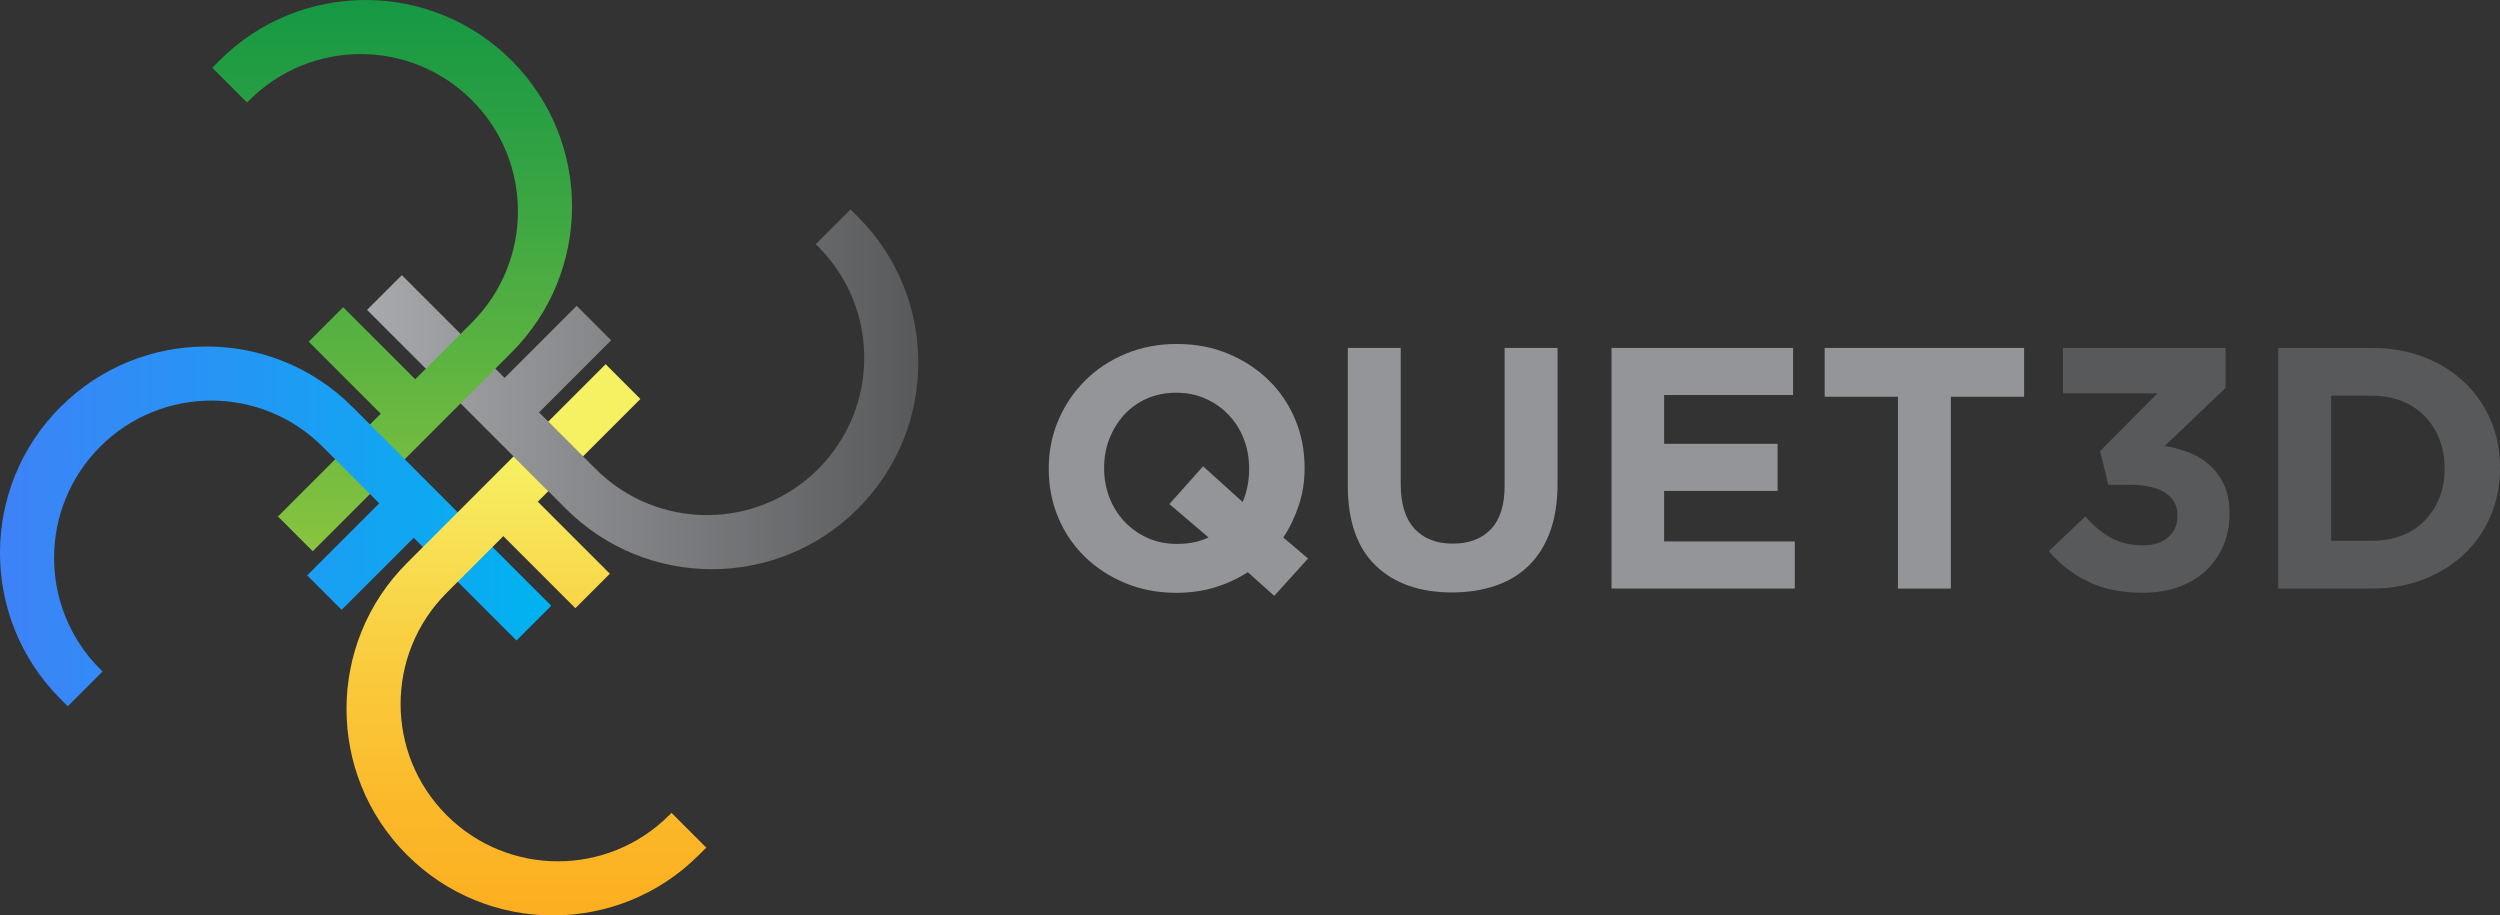
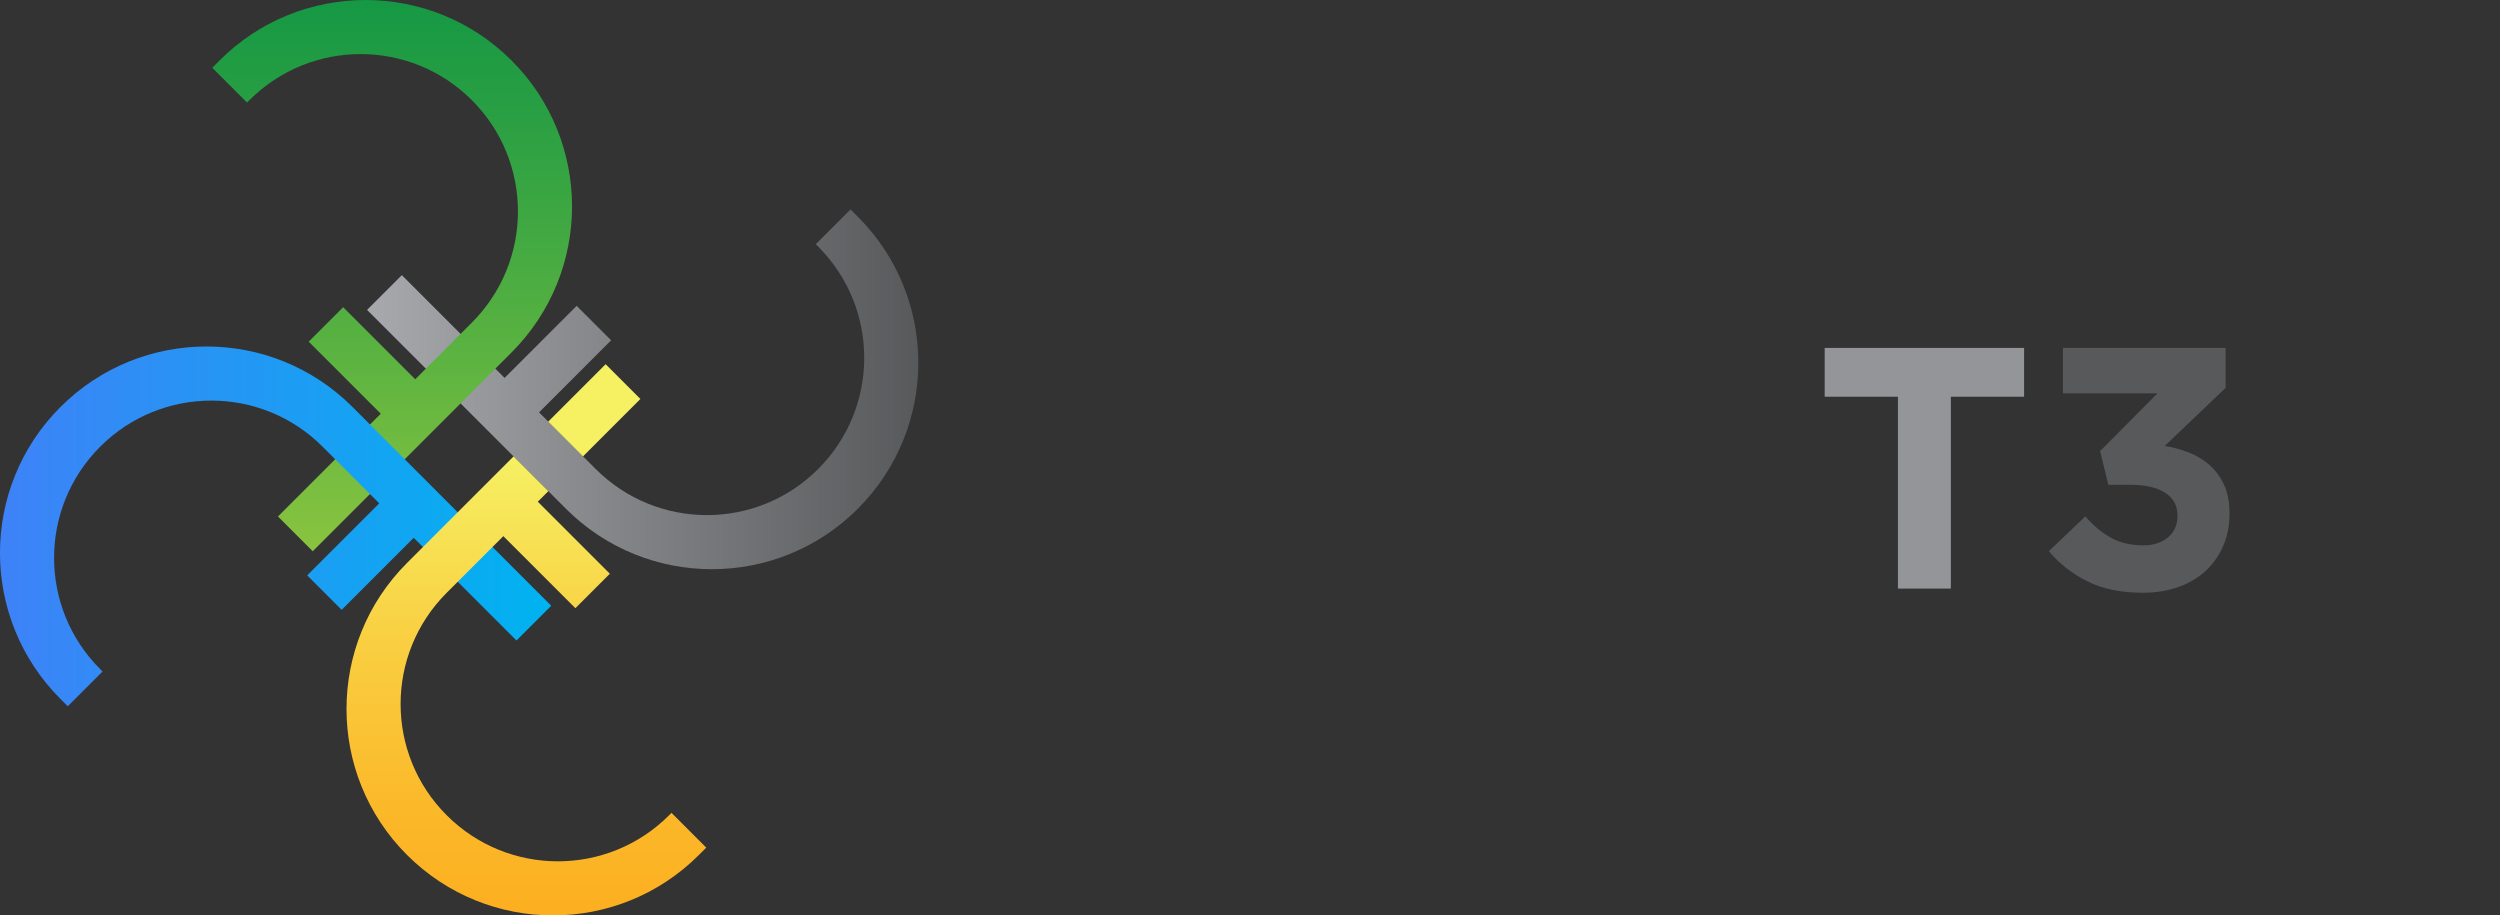
<svg xmlns="http://www.w3.org/2000/svg" id="Layer_1" x="0px" y="0px" viewBox="0 0 334.47 122.47" style="enable-background:new 0 0 334.47 122.47;" xml:space="preserve">
  <rect x="0" y="0" width="334.47" height="122.47" fill="#333333" stroke="none" />
  <style type="text/css">	.st0{fill:#939598;}	.st1{fill:#58595B;}	.st2{fill:url(#SVGID_3_);}	.st3{fill:url(#SVGID_4_);}	.st4{fill:url(#SVGID_5_);}	.st5{fill:url(#SVGID_6_);}	.st6{fill:#F6F063;}	.st7{fill:#FFFFFF;}	.st8{fill:url(#SVGID_7_);}	.st9{fill:url(#SVGID_8_);}	.st10{fill:url(#SVGID_9_);}	.st11{fill:url(#SVGID_10_);}	.st12{fill:url(#SVGID_11_);}	.st13{fill:url(#SVGID_12_);}	.st14{fill:url(#SVGID_13_);}	.st15{fill:url(#SVGID_14_);}	.st16{opacity:0.7;}	.st17{fill:url(#SVGID_15_);}	.st18{fill:url(#SVGID_16_);}	.st19{fill:url(#SVGID_17_);}	.st20{fill:url(#SVGID_18_);}	.st21{fill:url(#SVGID_19_);}	.st22{fill:url(#SVGID_20_);}	.st23{fill:url(#SVGID_21_);}	.st24{fill:url(#SVGID_22_);}	.st25{fill:url(#SVGID_23_);}	.st26{fill:url(#SVGID_24_);}	.st27{fill:url(#SVGID_25_);}	.st28{fill:url(#SVGID_26_);}	.st29{fill:url(#SVGID_27_);}	.st30{fill:url(#SVGID_28_);}	.st31{fill:url(#SVGID_29_);}	.st32{fill:url(#SVGID_30_);}	.st33{fill:url(#SVGID_31_);}	.st34{fill:url(#SVGID_32_);}	.st35{fill:url(#SVGID_33_);}	.st36{fill:url(#SVGID_34_);}</style>
  <g>
    <g>
      <linearGradient id="SVGID_2_" gradientUnits="userSpaceOnUse" x1="49.109" y1="52.079" x2="122.855" y2="52.079">
        <stop offset="0" style="stop-color:#A7A9AC" />
        <stop offset="1" style="stop-color:#58595B" />
      </linearGradient>
      <path style="fill:url(#SVGID_2_);" d="M109.14,32.67l0.32,0.32c8.22,8.22,8.22,21.54,0,29.76s-21.54,8.22-29.76,0l-0.32-0.32   l-7.26-7.26l9.64-9.64l-4.61-4.61l-9.64,9.64L53.76,36.81l-4.65,4.65l14.31,14.31l11.31,11.31l0.98,0.98   c10.79,10.79,28.28,10.79,39.06,0l0,0c10.79-10.79,10.79-28.28,0-39.06l-0.98-0.98L109.14,32.67z" />
      <linearGradient id="SVGID_3_" gradientUnits="userSpaceOnUse" x1="52.463" y1="73.746" x2="52.463" y2="-1.818989e-12">
        <stop offset="0" style="stop-color:#89C43F" />
        <stop offset="0.374" style="stop-color:#59B241" />
        <stop offset="0.792" style="stop-color:#299F43" />
        <stop offset="1" style="stop-color:#169844" />
      </linearGradient>
      <path class="st2" d="M29.37,8.09L28.4,9.07l4.65,4.65l0.32-0.32c8.22-8.22,21.54-8.22,29.76,0l0,0c8.22,8.22,8.22,21.54,0,29.76   l-0.32,0.32l-7.26,7.26l-9.64-9.64l-4.61,4.61l9.64,9.64L37.19,69.1l4.65,4.65l14.31-14.31l11.31-11.31l0.98-0.98   c10.79-10.79,10.79-28.28,0-39.06S40.16-2.7,29.37,8.09z" />
      <linearGradient id="SVGID_4_" gradientUnits="userSpaceOnUse" x1="73.746" y1="70.421" x2="0" y2="70.421">
        <stop offset="0" style="stop-color:#00AEEF;stop-opacity:0.7" />
        <stop offset="0" style="stop-color:#00B3F0" />
        <stop offset="1" style="stop-color:#3E82F7" />
      </linearGradient>
      <path class="st3" d="M8.09,54.45L8.09,54.45C-2.7,65.23-2.7,82.72,8.09,93.51l0.98,0.98l4.65-4.65l-0.32-0.32   c-8.22-8.22-8.22-21.54,0-29.76s21.54-8.22,29.76,0l0.32,0.32l7.26,7.26l-9.64,9.64l4.61,4.61l9.64-9.64L69.1,85.69l4.65-4.65   L59.43,66.73L48.13,55.42l-0.98-0.98C36.37,43.66,18.88,43.66,8.09,54.45z" />
      <linearGradient id="SVGID_5_" gradientUnits="userSpaceOnUse" x1="70.423" y1="61.058" x2="70.423" y2="122.469">
        <stop offset="0" style="stop-color:#F6F063" />
        <stop offset="0.403" style="stop-color:#F9CF41" />
        <stop offset="0.773" style="stop-color:#FBB829" />
        <stop offset="1" style="stop-color:#FCAF20" />
      </linearGradient>
      <path class="st4" d="M66.73,63.04L55.43,74.34l-0.98,0.98c-10.79,10.79-10.79,28.27,0,39.06s28.28,10.79,39.06,0l0.98-0.98   l-4.65-4.65l-0.32,0.32c-8.22,8.22-21.54,8.22-29.76,0s-8.22-21.54,0-29.76l0.32-0.32l7.26-7.26l9.64,9.64l4.61-4.61l-9.64-9.64   l1.41-1.41l-4.65-4.65L66.73,63.04z" />
      <rect x="74.09" y="51.6" transform="matrix(0.707 -0.707 0.707 0.707 -15.521 72.312)" class="st6" width="10.87" height="6.58" />
    </g>
    <g>
-       <path class="st0" d="M170.48,79.72l-3.54-3.17c-1.38,0.89-2.87,1.57-4.46,2.05c-1.6,0.48-3.3,0.71-5.11,0.71   c-2.48,0-4.77-0.44-6.85-1.31c-2.09-0.87-3.89-2.05-5.41-3.54c-1.52-1.49-2.7-3.24-3.54-5.24c-0.84-2.01-1.26-4.16-1.26-6.46   v-0.09c0-2.3,0.43-4.45,1.29-6.46c0.86-2.01,2.05-3.77,3.57-5.29c1.52-1.52,3.33-2.71,5.43-3.59s4.39-1.31,6.88-1.31   c2.48,0,4.77,0.44,6.85,1.31c2.08,0.87,3.89,2.06,5.41,3.54c1.52,1.49,2.7,3.24,3.54,5.24c0.84,2.01,1.26,4.16,1.26,6.46v0.09   c0,1.72-0.25,3.35-0.76,4.9c-0.51,1.55-1.2,3-2.09,4.35l3.31,2.81L170.48,79.72z M157.46,72.77c1.62,0,3.04-0.29,4.23-0.87   l-5.24-4.46l4.51-5.06l5.29,4.78c0.58-1.35,0.87-2.82,0.87-4.42v-0.09c0-1.38-0.24-2.68-0.71-3.91s-1.15-2.3-2.02-3.22   c-0.87-0.92-1.91-1.65-3.1-2.18c-1.2-0.54-2.5-0.8-3.91-0.8c-1.44,0-2.75,0.26-3.93,0.78c-1.18,0.52-2.19,1.24-3.04,2.16   c-0.84,0.92-1.5,1.99-1.98,3.2c-0.48,1.21-0.71,2.51-0.71,3.89v0.09c0,1.38,0.24,2.68,0.71,3.91c0.48,1.23,1.15,2.3,2.02,3.22   s1.9,1.65,3.08,2.18C154.71,72.5,156.02,72.77,157.46,72.77z" />
-       <path class="st0" d="M194.26,79.26c-4.32,0-7.73-1.2-10.21-3.59s-3.73-5.96-3.73-10.72v-18.4h7.08v18.22   c0,2.64,0.61,4.62,1.84,5.96c1.23,1.33,2.93,2,5.11,2s3.88-0.64,5.11-1.93c1.23-1.29,1.84-3.22,1.84-5.8V46.55h7.08v18.17   c0,2.45-0.33,4.58-0.99,6.39s-1.6,3.32-2.83,4.53c-1.23,1.21-2.71,2.12-4.46,2.71C198.35,78.96,196.41,79.26,194.26,79.26z" />
-       <path class="st0" d="M215.6,46.55h24.29v6.3h-17.25v6.53h15.18v6.3h-15.18v6.76h17.48v6.3H215.6V46.55z" />
      <path class="st0" d="M253.92,53.08h-9.8v-6.53h26.68v6.53h-9.8v25.67h-7.08V53.08z" />
      <path class="st1" d="M286.67,79.3c-2.91,0-5.39-0.51-7.43-1.54c-2.04-1.03-3.75-2.37-5.13-4.02l4.88-4.65   c1.1,1.26,2.26,2.22,3.47,2.88c1.21,0.66,2.65,0.99,4.3,0.99c1.35,0,2.44-0.35,3.29-1.06c0.84-0.71,1.27-1.66,1.27-2.85v-0.09   c0-1.32-0.55-2.33-1.66-3.04c-1.1-0.71-2.65-1.06-4.65-1.06h-2.94l-1.1-4.51l7.68-7.73H276v-6.07h21.76v5.34l-8.14,7.77   c1.1,0.18,2.17,0.48,3.2,0.87c1.03,0.4,1.95,0.95,2.76,1.66s1.46,1.59,1.96,2.64c0.49,1.06,0.74,2.34,0.74,3.84v0.09   c0,1.53-0.27,2.94-0.81,4.21c-0.54,1.27-1.3,2.38-2.3,3.33c-1,0.95-2.22,1.69-3.66,2.21C290.06,79.04,288.45,79.3,286.67,79.3z" />
-       <path class="st1" d="M304.8,46.55h12.56c2.51,0,4.82,0.41,6.92,1.22c2.1,0.81,3.91,1.94,5.43,3.38c1.52,1.44,2.69,3.14,3.52,5.08   s1.24,4.06,1.24,6.32v0.09c0,2.27-0.41,4.39-1.24,6.35c-0.83,1.96-2,3.67-3.52,5.11c-1.52,1.44-3.33,2.58-5.43,3.4   s-4.41,1.24-6.92,1.24H304.8V46.55z M311.88,52.94v19.41h5.47c1.44,0,2.76-0.23,3.96-0.69s2.21-1.12,3.06-1.98s1.5-1.87,1.98-3.04   c0.47-1.17,0.71-2.47,0.71-3.91v-0.09c0-1.41-0.24-2.71-0.71-3.91c-0.48-1.2-1.13-2.22-1.98-3.08s-1.86-1.53-3.06-2   s-2.51-0.71-3.96-0.71H311.88z" />
    </g>
  </g>
</svg>